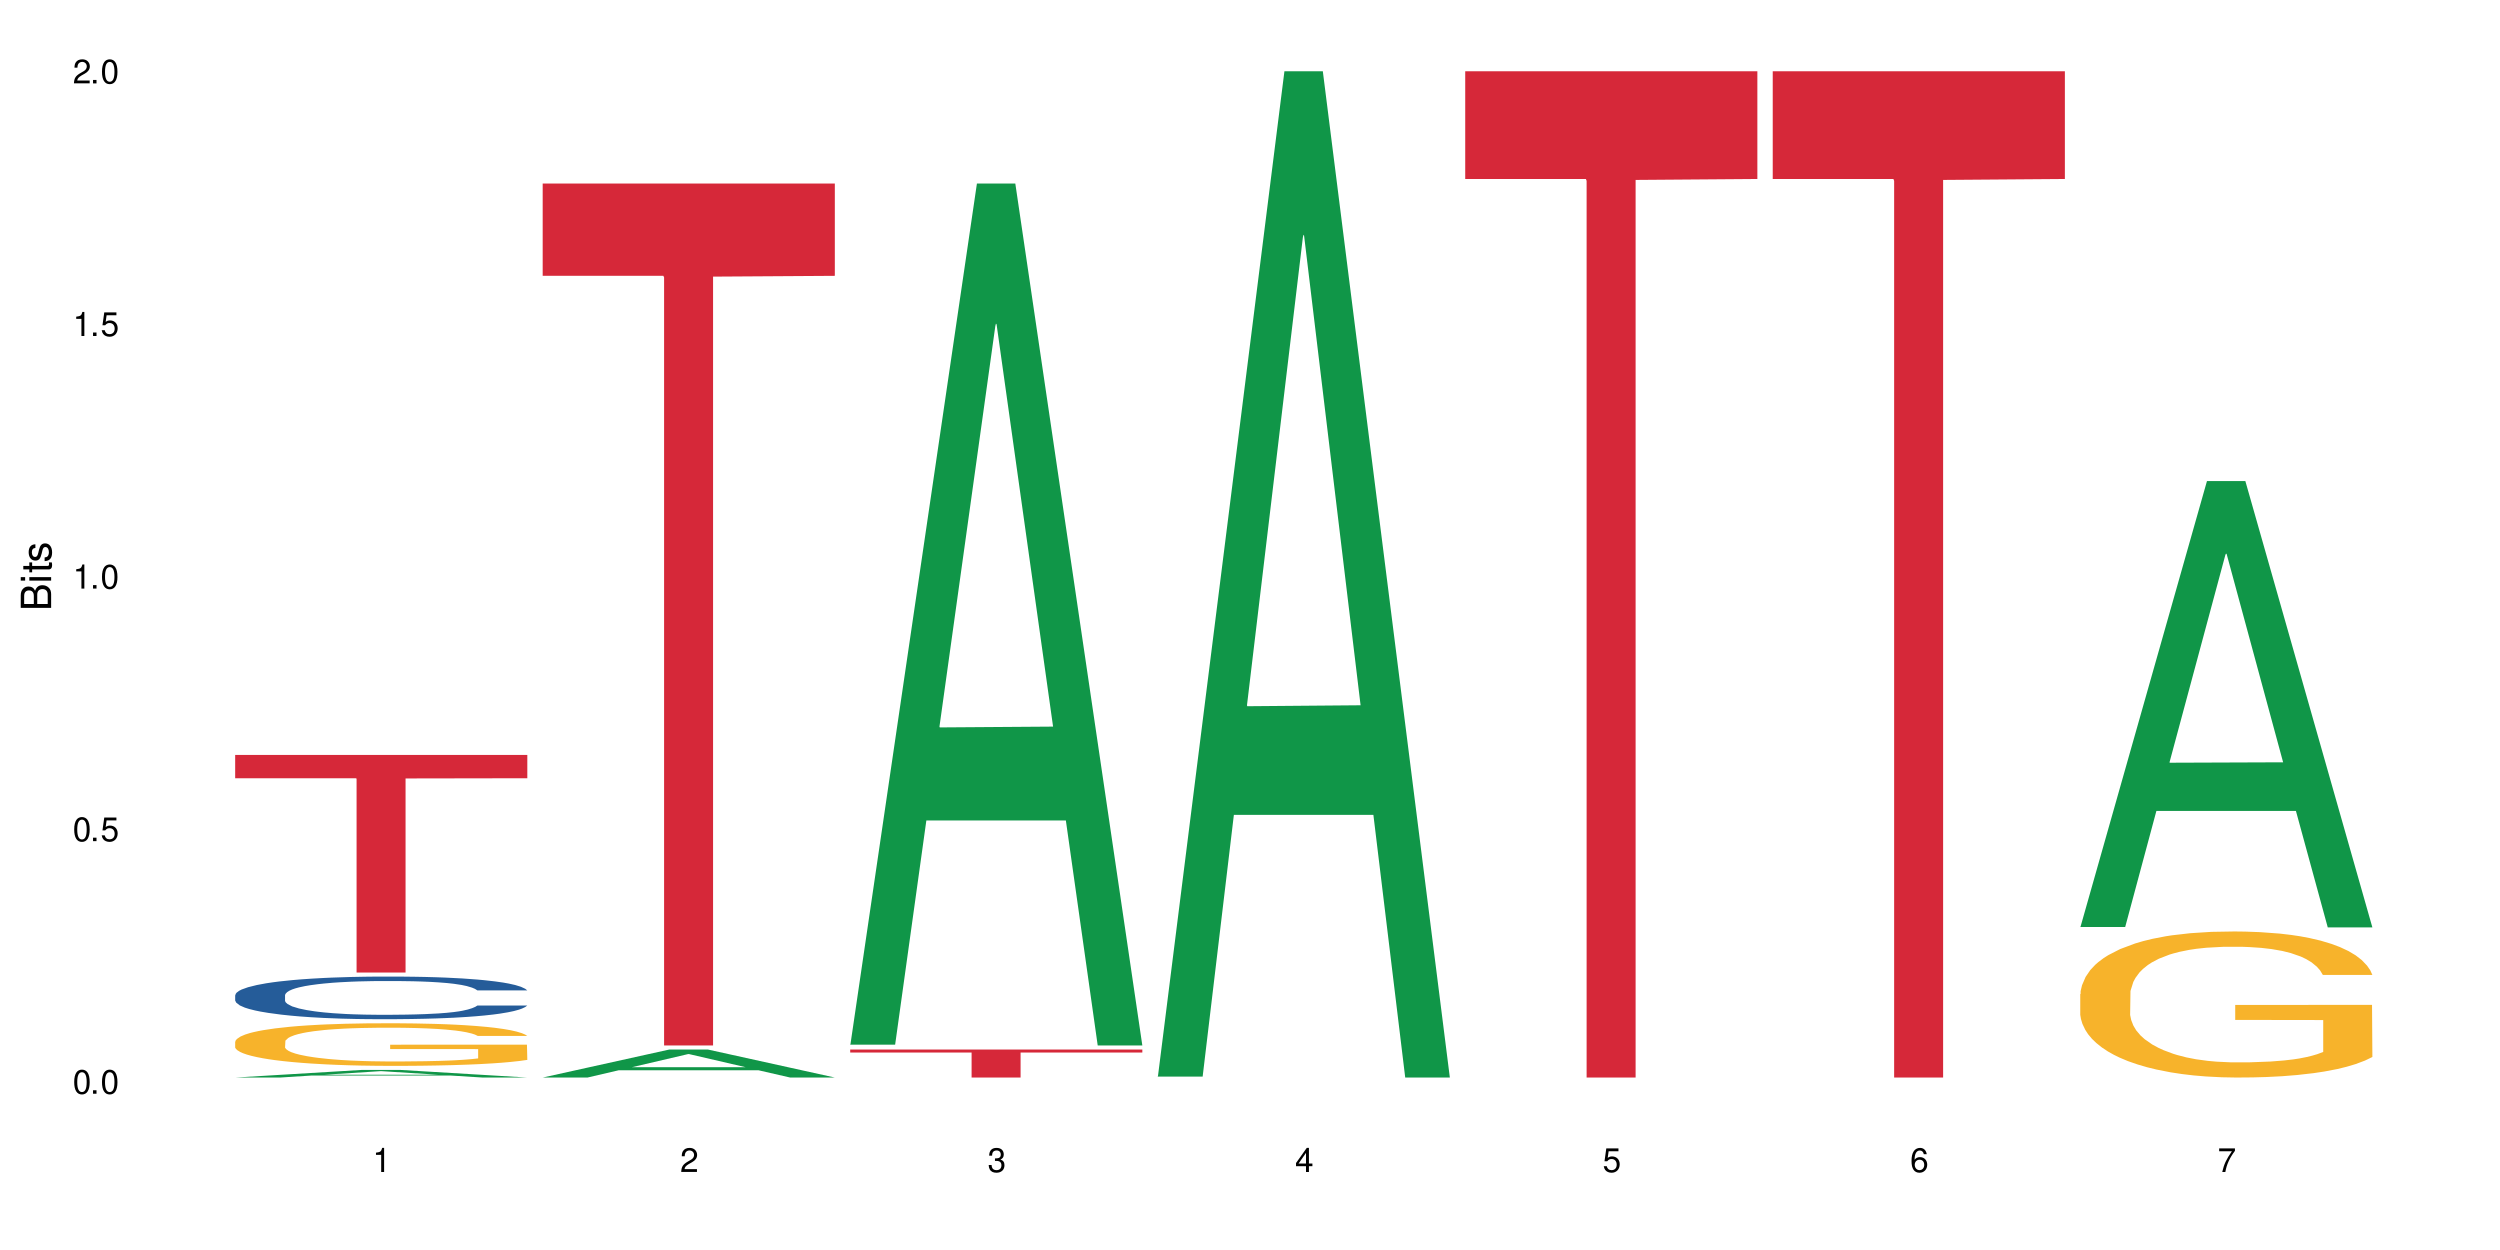
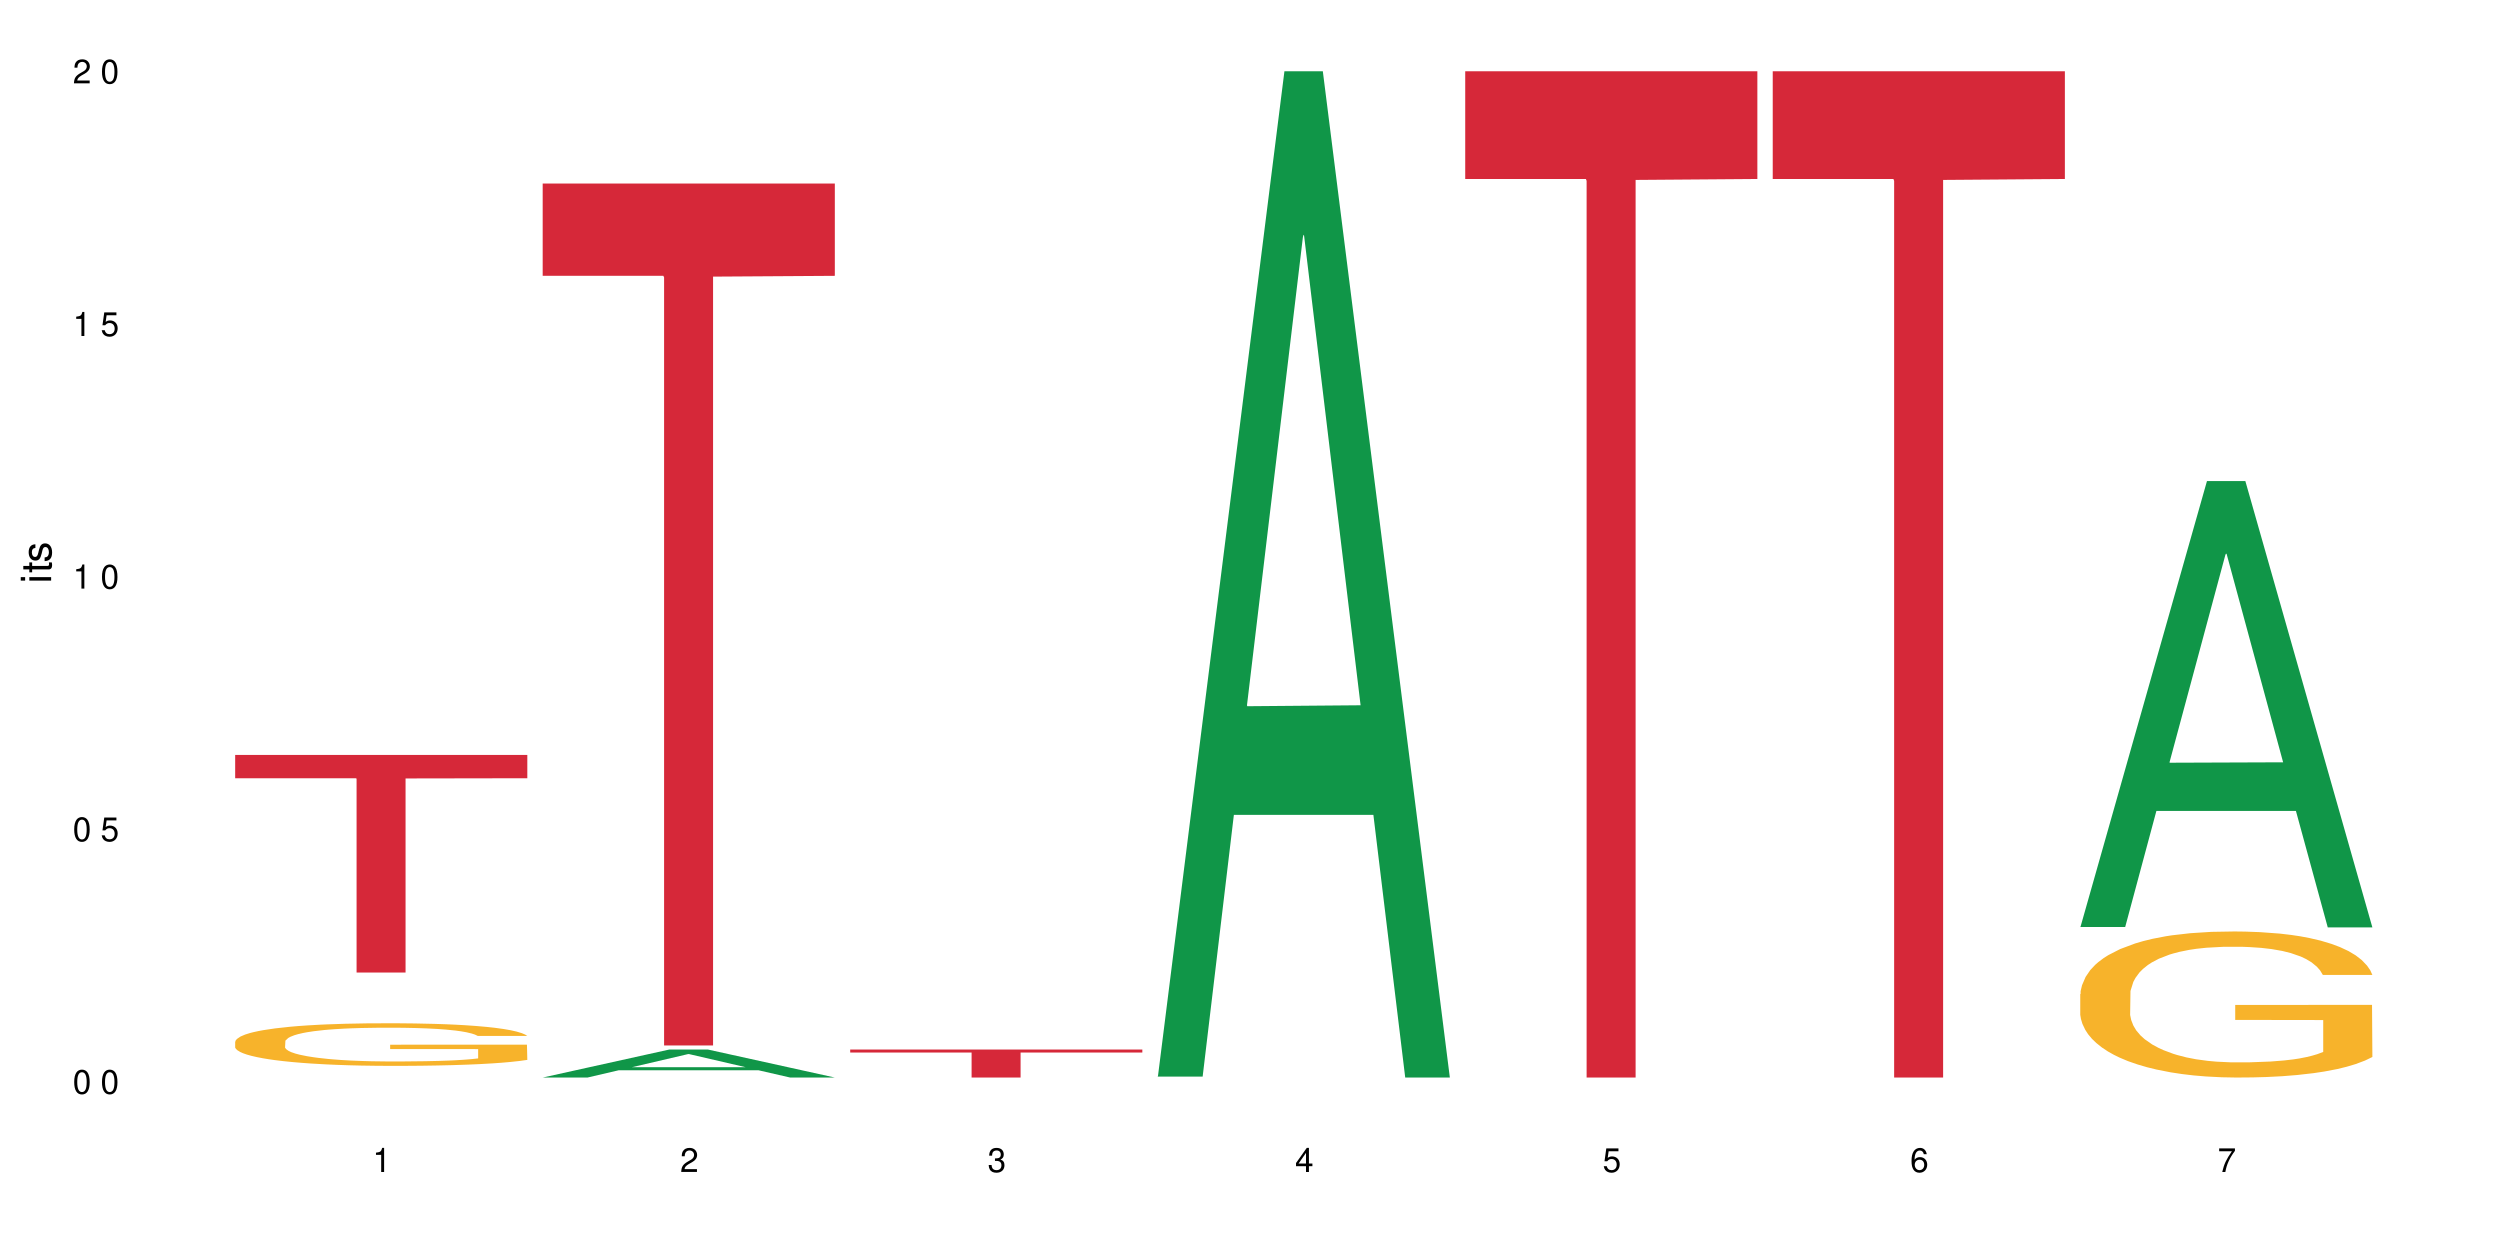
<svg xmlns="http://www.w3.org/2000/svg" xmlns:xlink="http://www.w3.org/1999/xlink" width="720" height="360" viewBox="0 0 720 360">
  <defs>
    <g>
      <g id="glyph-0-0">
</g>
      <g id="glyph-0-1">
        <path d="M 2.641 -6.938 C 2 -6.938 1.422 -6.656 1.078 -6.172 C 0.641 -5.562 0.406 -4.641 0.406 -3.359 C 0.406 -1.016 1.188 0.219 2.641 0.219 C 4.078 0.219 4.859 -1.016 4.859 -3.297 C 4.859 -4.641 4.656 -5.547 4.203 -6.172 C 3.844 -6.656 3.281 -6.938 2.641 -6.938 Z M 2.641 -6.188 C 3.547 -6.188 4 -5.25 4 -3.375 C 4 -1.406 3.562 -0.484 2.625 -0.484 C 1.734 -0.484 1.281 -1.438 1.281 -3.344 C 1.281 -5.25 1.734 -6.188 2.641 -6.188 Z M 2.641 -6.188 " />
      </g>
      <g id="glyph-0-2">
-         <path d="M 1.828 -1 L 0.828 -1 L 0.828 0 L 1.828 0 Z M 1.828 -1 " />
-       </g>
+         </g>
      <g id="glyph-0-3">
        <path d="M 4.562 -6.797 L 1.062 -6.797 L 0.547 -3.094 L 1.328 -3.094 C 1.719 -3.562 2.047 -3.734 2.578 -3.734 C 3.484 -3.734 4.062 -3.109 4.062 -2.094 C 4.062 -1.125 3.484 -0.531 2.578 -0.531 C 1.828 -0.531 1.375 -0.906 1.188 -1.672 L 0.328 -1.672 C 0.453 -1.109 0.547 -0.844 0.75 -0.594 C 1.125 -0.078 1.828 0.219 2.594 0.219 C 3.969 0.219 4.922 -0.781 4.922 -2.219 C 4.922 -3.562 4.031 -4.484 2.719 -4.484 C 2.25 -4.484 1.859 -4.359 1.469 -4.062 L 1.734 -5.969 L 4.562 -5.969 Z M 4.562 -6.797 " />
      </g>
      <g id="glyph-0-4">
        <path d="M 2.484 -4.938 L 2.484 0 L 3.328 0 L 3.328 -6.938 L 2.766 -6.938 C 2.469 -5.875 2.281 -5.734 0.984 -5.562 L 0.984 -4.938 Z M 2.484 -4.938 " />
      </g>
      <g id="glyph-0-5">
        <path d="M 4.859 -0.828 L 1.281 -0.828 C 1.359 -1.406 1.672 -1.781 2.5 -2.281 L 3.469 -2.828 C 4.406 -3.344 4.906 -4.062 4.906 -4.906 C 4.906 -5.484 4.672 -6.031 4.266 -6.406 C 3.859 -6.766 3.375 -6.938 2.719 -6.938 C 1.859 -6.938 1.219 -6.625 0.844 -6.031 C 0.609 -5.672 0.5 -5.234 0.484 -4.531 L 1.328 -4.531 C 1.359 -5.016 1.406 -5.281 1.531 -5.516 C 1.75 -5.938 2.188 -6.203 2.703 -6.203 C 3.469 -6.203 4.031 -5.641 4.031 -4.891 C 4.031 -4.344 3.719 -3.859 3.125 -3.516 L 2.234 -3 C 0.812 -2.172 0.406 -1.531 0.328 -0.016 L 4.859 -0.016 Z M 4.859 -0.828 " />
      </g>
      <g id="glyph-0-6">
        <path d="M 2.125 -3.188 L 2.578 -3.188 C 3.5 -3.188 3.984 -2.766 3.984 -1.922 C 3.984 -1.062 3.469 -0.531 2.594 -0.531 C 1.656 -0.531 1.203 -1 1.156 -2.016 L 0.312 -2.016 C 0.344 -1.453 0.438 -1.094 0.609 -0.781 C 0.953 -0.109 1.625 0.219 2.547 0.219 C 3.953 0.219 4.859 -0.625 4.859 -1.938 C 4.859 -2.828 4.516 -3.297 3.703 -3.594 C 4.344 -3.844 4.656 -4.328 4.656 -5.031 C 4.656 -6.219 3.875 -6.938 2.578 -6.938 C 1.203 -6.938 0.484 -6.172 0.453 -4.703 L 1.297 -4.703 C 1.312 -5.125 1.344 -5.359 1.453 -5.578 C 1.641 -5.969 2.062 -6.203 2.594 -6.203 C 3.344 -6.203 3.797 -5.75 3.797 -5 C 3.797 -4.516 3.609 -4.219 3.25 -4.047 C 3.016 -3.953 2.703 -3.922 2.125 -3.906 Z M 2.125 -3.188 " />
      </g>
      <g id="glyph-0-7">
        <path d="M 3.141 -1.672 L 3.141 0 L 3.984 0 L 3.984 -1.672 L 4.984 -1.672 L 4.984 -2.438 L 3.984 -2.438 L 3.984 -6.938 L 3.359 -6.938 L 0.266 -2.578 L 0.266 -1.672 Z M 3.141 -2.438 L 1 -2.438 L 3.141 -5.5 Z M 3.141 -2.438 " />
      </g>
      <g id="glyph-0-8">
        <path d="M 4.781 -5.125 C 4.609 -6.266 3.891 -6.938 2.844 -6.938 C 2.094 -6.938 1.422 -6.578 1.031 -5.953 C 0.594 -5.266 0.406 -4.422 0.406 -3.172 C 0.406 -2 0.578 -1.25 0.984 -0.641 C 1.359 -0.078 1.953 0.219 2.703 0.219 C 3.984 0.219 4.922 -0.75 4.922 -2.094 C 4.922 -3.375 4.062 -4.281 2.844 -4.281 C 2.172 -4.281 1.641 -4.031 1.281 -3.516 C 1.281 -5.234 1.828 -6.188 2.797 -6.188 C 3.391 -6.188 3.797 -5.797 3.938 -5.125 Z M 2.734 -3.531 C 3.547 -3.531 4.062 -2.953 4.062 -2.031 C 4.062 -1.156 3.484 -0.531 2.703 -0.531 C 1.922 -0.531 1.328 -1.188 1.328 -2.078 C 1.328 -2.938 1.906 -3.531 2.734 -3.531 Z M 2.734 -3.531 " />
      </g>
      <g id="glyph-0-9">
        <path d="M 4.984 -6.797 L 0.438 -6.797 L 0.438 -5.969 L 4.109 -5.969 C 2.5 -3.656 1.828 -2.234 1.328 0 L 2.219 0 C 2.594 -2.172 3.453 -4.047 4.984 -6.094 Z M 4.984 -6.797 " />
      </g>
      <g id="glyph-1-0">
</g>
      <g id="glyph-1-1">
-         <path d="M 0 -0.953 L 0 -4.891 C 0 -5.719 -0.234 -6.344 -0.734 -6.797 C -1.188 -7.234 -1.812 -7.469 -2.5 -7.469 C -3.547 -7.469 -4.188 -7 -4.625 -5.875 C -4.984 -6.688 -5.625 -7.094 -6.531 -7.094 C -7.172 -7.094 -7.734 -6.859 -8.141 -6.391 C -8.562 -5.922 -8.75 -5.344 -8.75 -4.5 L -8.75 -0.953 Z M -4.984 -2.062 L -7.766 -2.062 L -7.766 -4.219 C -7.766 -4.844 -7.688 -5.203 -7.453 -5.5 C -7.219 -5.812 -6.859 -5.969 -6.375 -5.969 C -5.891 -5.969 -5.531 -5.812 -5.297 -5.5 C -5.062 -5.203 -4.984 -4.844 -4.984 -4.219 Z M -0.984 -2.062 L -4 -2.062 L -4 -4.781 C -4 -5.766 -3.438 -6.359 -2.484 -6.359 C -1.547 -6.359 -0.984 -5.766 -0.984 -4.781 Z M -0.984 -2.062 " />
-       </g>
+         </g>
      <g id="glyph-1-2">
        <path d="M -6.281 -1.797 L -6.281 -0.797 L 0 -0.797 L 0 -1.797 Z M -8.75 -1.797 L -8.75 -0.797 L -7.484 -0.797 L -7.484 -1.797 Z M -8.75 -1.797 " />
      </g>
      <g id="glyph-1-3">
        <path d="M -6.281 -3.047 L -6.281 -2.016 L -8.016 -2.016 L -8.016 -1.016 L -6.281 -1.016 L -6.281 -0.172 L -5.469 -0.172 L -5.469 -1.016 L -0.719 -1.016 C -0.078 -1.016 0.281 -1.453 0.281 -2.234 C 0.281 -2.5 0.25 -2.719 0.188 -3.047 L -0.641 -3.047 C -0.609 -2.906 -0.594 -2.766 -0.594 -2.562 C -0.594 -2.141 -0.719 -2.016 -1.156 -2.016 L -5.469 -2.016 L -5.469 -3.047 Z M -6.281 -3.047 " />
      </g>
      <g id="glyph-1-4">
        <path d="M -4.531 -5.25 C -5.766 -5.25 -6.469 -4.422 -6.469 -2.969 C -6.469 -1.516 -5.719 -0.562 -4.547 -0.562 C -3.562 -0.562 -3.094 -1.062 -2.734 -2.562 L -2.516 -3.484 C -2.344 -4.188 -2.094 -4.469 -1.641 -4.469 C -1.047 -4.469 -0.641 -3.875 -0.641 -3 C -0.641 -2.453 -0.797 -2 -1.062 -1.75 C -1.25 -1.594 -1.422 -1.531 -1.875 -1.469 L -1.875 -0.406 C -0.422 -0.453 0.281 -1.266 0.281 -2.922 C 0.281 -4.5 -0.5 -5.516 -1.719 -5.516 C -2.656 -5.516 -3.172 -4.984 -3.469 -3.734 L -3.703 -2.766 C -3.891 -1.953 -4.156 -1.609 -4.594 -1.609 C -5.188 -1.609 -5.547 -2.125 -5.547 -2.938 C -5.547 -3.75 -5.203 -4.172 -4.531 -4.203 Z M -4.531 -5.25 " />
      </g>
    </g>
  </defs>
  <rect x="-72" y="-36" width="864" height="432" fill="rgb(100%, 100%, 100%)" fill-opacity="1" />
-   <path fill-rule="nonzero" fill="rgb(6.275%, 58.824%, 28.235%)" fill-opacity="1" d="M 67.73 310.332 L 67.82 310.328 L 104.227 308.137 L 115.281 308.137 L 151.867 310.332 L 139.012 310.332 L 129.844 309.758 L 89.664 309.758 L 80.676 310.332 L 67.73 310.332 L 93.527 309.523 L 126.156 309.52 L 109.887 308.496 L 109.707 308.492 L 109.527 308.5 L 93.438 309.52 L 93.527 309.523 Z M 67.73 310.332 " />
-   <path fill-rule="nonzero" fill="rgb(14.51%, 36.078%, 60%)" fill-opacity="1" d="M 67.73 286.602 L 67.832 286.59 L 67.832 286.32 L 68.141 285.895 L 68.859 285.355 L 69.578 284.984 L 71.426 284.324 L 73.988 283.684 L 76.656 283.188 L 78.605 282.898 L 80.352 282.672 L 84.352 282.258 L 86.918 282.043 L 89.688 281.855 L 93.074 281.664 L 95.535 281.551 L 101.078 281.371 L 105.18 281.293 L 108.363 281.258 L 115.238 281.258 L 119.34 281.305 L 122.316 281.359 L 125.598 281.449 L 128.371 281.551 L 133.191 281.797 L 137.5 282.113 L 139.449 282.293 L 142.527 282.641 L 144.891 282.977 L 146.531 283.27 L 148.379 283.684 L 150.02 284.188 L 151.25 284.762 L 151.867 285.242 L 137.5 285.242 L 136.785 284.793 L 135.961 284.445 L 134.422 283.984 L 132.883 283.66 L 130.73 283.336 L 128.781 283.121 L 126.113 282.91 L 123.754 282.773 L 121.289 282.672 L 118.93 282.605 L 114.414 282.539 L 109.184 282.539 L 107.234 282.562 L 103.23 282.652 L 101.078 282.73 L 98 282.887 L 95.844 283.031 L 93.281 283.258 L 91.535 283.449 L 89.379 283.738 L 87.84 283.996 L 86.098 284.367 L 85.07 284.648 L 84.148 284.961 L 83.328 285.332 L 82.711 285.727 L 82.301 286.141 L 82.094 286.543 L 82.094 288.285 L 82.301 288.688 L 82.812 289.16 L 84.148 289.844 L 86.098 290.438 L 88.355 290.91 L 90.508 291.246 L 91.742 291.402 L 93.383 291.582 L 95.945 291.805 L 99.641 292.031 L 101.797 292.121 L 105.078 292.211 L 108.465 292.254 L 112.98 292.254 L 116.98 292.211 L 119.648 292.152 L 122.418 292.062 L 126.215 291.875 L 128.574 291.695 L 130.629 291.48 L 132.168 291.27 L 133.191 291.09 L 134.73 290.742 L 135.961 290.359 L 136.887 289.965 L 137.5 289.586 L 151.867 289.586 L 151.25 290.035 L 150.328 290.473 L 149.402 290.797 L 147.969 291.188 L 146.324 291.535 L 143.965 291.93 L 142.016 292.188 L 139.449 292.469 L 137.09 292.68 L 134.527 292.871 L 130.73 293.098 L 128.266 293.207 L 125.598 293.309 L 122.418 293.398 L 118.418 293.477 L 114.109 293.523 L 110.105 293.535 L 105.797 293.512 L 102.617 293.469 L 98.41 293.367 L 93.176 293.164 L 89.379 292.949 L 86.406 292.738 L 83.84 292.512 L 80.969 292.211 L 77.273 291.715 L 75.016 291.336 L 73.477 291.02 L 71.734 290.582 L 70.5 290.191 L 69.066 289.562 L 68.039 288.766 L 67.73 288.148 Z M 67.73 286.602 " />
  <path fill-rule="nonzero" fill="rgb(96.863%, 70.196%, 16.863%)" fill-opacity="1" d="M 67.73 299.957 L 67.832 299.945 L 67.832 299.719 L 68.242 299.215 L 69.27 298.52 L 70.605 297.949 L 72.039 297.5 L 72.965 297.266 L 74.504 296.93 L 75.836 296.684 L 79.223 296.18 L 83.531 295.707 L 85.891 295.504 L 88.559 295.316 L 92.355 295.102 L 94.102 295.023 L 99.438 294.844 L 105.488 294.73 L 112.16 294.699 L 115.238 294.711 L 119.441 294.754 L 125.188 294.879 L 128.473 294.988 L 131.039 295.102 L 133.707 295.246 L 136.988 295.473 L 140.066 295.742 L 142.527 296.008 L 144.992 296.348 L 147.043 296.703 L 148.789 297.098 L 150.328 297.566 L 151.25 297.961 L 151.867 298.352 L 137.605 298.352 L 136.785 297.961 L 135.859 297.656 L 134.32 297.289 L 132.781 297.02 L 131.242 296.805 L 128.371 296.516 L 125.906 296.336 L 122.828 296.18 L 119.855 296.078 L 116.469 296.008 L 114.414 295.988 L 108.977 295.988 L 104.055 296.066 L 101.18 296.156 L 99.129 296.246 L 96.254 296.414 L 94.512 296.547 L 93.484 296.637 L 90.406 296.984 L 88.355 297.297 L 87.227 297.512 L 85.789 297.848 L 84.762 298.152 L 83.633 298.598 L 83.02 298.934 L 82.199 299.699 L 82.094 301.715 L 82.402 302.141 L 83.02 302.602 L 83.84 303.004 L 85.07 303.43 L 86.301 303.754 L 88.457 304.191 L 90.305 304.484 L 91.742 304.676 L 94.512 304.977 L 95.641 305.078 L 98.309 305.281 L 101.078 305.438 L 104.465 305.57 L 107.027 305.641 L 111.133 305.695 L 116.363 305.695 L 122.52 305.629 L 126.422 305.539 L 129.09 305.449 L 130.832 305.371 L 132.988 305.246 L 134.527 305.133 L 135.961 305.012 L 137.707 304.82 L 137.707 302.141 L 112.363 302.129 L 112.363 300.875 L 151.762 300.863 L 151.867 305.246 L 149.711 305.551 L 147.043 305.84 L 144.48 306.066 L 141.812 306.254 L 138.016 306.469 L 134.938 306.602 L 130.215 306.762 L 125.906 306.859 L 121.395 306.93 L 117.391 306.961 L 112.672 306.973 L 108.465 306.949 L 103.949 306.883 L 100.359 306.793 L 97.074 306.68 L 93.793 306.535 L 89.688 306.301 L 87.02 306.109 L 84.25 305.875 L 81.48 305.594 L 79.016 305.293 L 77.375 305.055 L 75.734 304.785 L 73.988 304.449 L 72.348 304.07 L 71.117 303.723 L 69.988 303.328 L 69.168 302.961 L 68.348 302.457 L 67.938 302.051 L 67.73 301.703 Z M 67.73 299.957 " />
  <path fill-rule="nonzero" fill="rgb(83.922%, 15.686%, 22.353%)" fill-opacity="1" d="M 67.73 217.426 L 151.867 217.426 L 151.867 224.133 L 116.801 224.195 L 116.801 280.094 L 102.695 280.094 L 102.695 224.254 L 102.488 224.133 L 67.73 224.133 Z M 67.73 217.426 " />
  <path fill-rule="nonzero" fill="rgb(6.275%, 58.824%, 28.235%)" fill-opacity="1" d="M 156.293 310.324 L 156.383 310.316 L 192.789 302.258 L 203.844 302.258 L 240.43 310.332 L 227.574 310.332 L 218.406 308.227 L 178.227 308.227 L 169.238 310.324 L 156.293 310.324 L 182.094 307.352 L 214.723 307.348 L 198.453 303.578 L 198.273 303.57 L 198.094 303.594 L 182.004 307.348 L 182.094 307.352 Z M 156.293 310.324 " />
  <path fill-rule="nonzero" fill="rgb(83.922%, 15.686%, 22.353%)" fill-opacity="1" d="M 156.293 52.863 L 240.43 52.863 L 240.43 79.438 L 205.363 79.668 L 205.363 301.094 L 191.258 301.094 L 191.258 79.902 L 191.051 79.438 L 156.293 79.438 Z M 156.293 52.863 " />
-   <path fill-rule="nonzero" fill="rgb(6.275%, 58.824%, 28.235%)" fill-opacity="1" d="M 244.859 300.863 L 244.949 300.629 L 281.352 52.863 L 292.41 52.863 L 328.992 301.094 L 316.141 301.094 L 306.969 236.301 L 266.789 236.301 L 257.801 300.863 L 244.859 300.863 L 270.656 209.496 L 303.285 209.262 L 287.016 93.422 L 286.836 93.188 L 286.656 93.887 L 270.566 209.262 L 270.656 209.496 Z M 244.859 300.863 " />
  <path fill-rule="nonzero" fill="rgb(83.922%, 15.686%, 22.353%)" fill-opacity="1" d="M 244.859 302.258 L 328.992 302.258 L 328.992 303.125 L 293.93 303.133 L 293.93 310.332 L 279.82 310.332 L 279.82 303.141 L 279.617 303.125 L 244.859 303.125 Z M 244.859 302.258 " />
  <path fill-rule="nonzero" fill="rgb(6.275%, 58.824%, 28.235%)" fill-opacity="1" d="M 333.422 310.059 L 333.512 309.789 L 369.914 20.527 L 380.973 20.527 L 417.555 310.332 L 404.703 310.332 L 395.535 234.684 L 355.355 234.684 L 346.363 310.059 L 333.422 310.059 L 359.219 203.391 L 391.848 203.117 L 375.578 67.875 L 375.398 67.602 L 375.219 68.418 L 359.129 203.117 L 359.219 203.391 Z M 333.422 310.059 " />
  <path fill-rule="nonzero" fill="rgb(83.922%, 15.686%, 22.353%)" fill-opacity="1" d="M 421.984 20.527 L 506.121 20.527 L 506.121 51.547 L 471.055 51.82 L 471.055 310.332 L 456.945 310.332 L 456.945 52.094 L 456.742 51.547 L 421.984 51.547 Z M 421.984 20.527 " />
  <path fill-rule="nonzero" fill="rgb(83.922%, 15.686%, 22.353%)" fill-opacity="1" d="M 510.547 20.527 L 594.684 20.527 L 594.684 51.547 L 559.617 51.82 L 559.617 310.332 L 545.512 310.332 L 545.512 52.094 L 545.305 51.547 L 510.547 51.547 Z M 510.547 20.527 " />
  <path fill-rule="nonzero" fill="rgb(6.275%, 58.824%, 28.235%)" fill-opacity="1" d="M 599.113 266.977 L 599.203 266.855 L 635.605 138.555 L 646.664 138.555 L 683.246 267.098 L 670.395 267.098 L 661.223 233.543 L 621.043 233.543 L 612.055 266.977 L 599.113 266.977 L 624.91 219.664 L 657.539 219.543 L 641.27 159.555 L 641.09 159.434 L 640.91 159.797 L 624.82 219.543 L 624.91 219.664 Z M 599.113 266.977 " />
  <path fill-rule="nonzero" fill="rgb(96.863%, 70.196%, 16.863%)" fill-opacity="1" d="M 599.113 286.281 L 599.215 286.242 L 599.215 285.473 L 599.625 283.746 L 600.652 281.363 L 601.984 279.402 L 603.422 277.867 L 604.344 277.059 L 605.883 275.906 L 607.219 275.062 L 610.602 273.332 L 614.914 271.719 L 617.273 271.027 L 619.941 270.375 L 623.738 269.645 L 625.48 269.375 L 630.816 268.762 L 636.871 268.375 L 643.539 268.262 L 646.617 268.301 L 650.824 268.453 L 656.57 268.875 L 659.852 269.262 L 662.418 269.645 L 665.086 270.145 L 668.367 270.91 L 671.445 271.836 L 673.91 272.758 L 676.371 273.91 L 678.426 275.137 L 680.168 276.484 L 681.707 278.098 L 682.633 279.441 L 683.246 280.785 L 668.984 280.785 L 668.164 279.441 L 667.242 278.402 L 665.703 277.137 L 664.164 276.215 L 662.625 275.484 L 659.75 274.484 L 657.289 273.871 L 654.211 273.332 L 651.234 272.988 L 647.848 272.758 L 645.797 272.68 L 640.359 272.68 L 635.434 272.949 L 632.559 273.254 L 630.508 273.562 L 627.637 274.141 L 625.891 274.602 L 624.863 274.906 L 621.785 276.098 L 619.734 277.176 L 618.605 277.906 L 617.168 279.059 L 616.145 280.094 L 615.016 281.633 L 614.398 282.785 L 613.578 285.398 L 613.477 292.312 L 613.785 293.773 L 614.398 295.348 L 615.219 296.73 L 616.453 298.191 L 617.684 299.305 L 619.836 300.805 L 621.684 301.805 L 623.121 302.457 L 625.891 303.492 L 627.02 303.84 L 629.688 304.531 L 632.457 305.07 L 635.844 305.531 L 638.41 305.762 L 642.512 305.953 L 647.746 305.953 L 653.902 305.723 L 657.801 305.414 L 660.469 305.105 L 662.211 304.84 L 664.367 304.414 L 665.906 304.031 L 667.344 303.609 L 669.086 302.957 L 669.086 293.773 L 643.742 293.734 L 643.742 289.43 L 683.145 289.395 L 683.246 304.414 L 681.094 305.453 L 678.426 306.453 L 675.859 307.219 L 673.191 307.875 L 669.395 308.602 L 666.316 309.066 L 661.598 309.602 L 657.289 309.949 L 652.773 310.18 L 648.773 310.293 L 644.051 310.332 L 639.844 310.254 L 635.332 310.023 L 631.738 309.719 L 628.457 309.332 L 625.172 308.836 L 621.07 308.027 L 618.402 307.375 L 615.629 306.566 L 612.859 305.605 L 610.398 304.57 L 608.758 303.762 L 607.113 302.84 L 605.371 301.688 L 603.73 300.383 L 602.496 299.191 L 601.367 297.844 L 600.547 296.578 L 599.727 294.848 L 599.316 293.465 L 599.113 292.273 Z M 599.113 286.281 " />
  <g fill="rgb(0%, 0%, 0%)" fill-opacity="1">
    <use xlink:href="#glyph-0-1" x="20.965" y="314.993" />
    <use xlink:href="#glyph-0-2" x="25.965" y="314.993" />
    <use xlink:href="#glyph-0-1" x="28.965" y="314.993" />
  </g>
  <g fill="rgb(0%, 0%, 0%)" fill-opacity="1">
    <use xlink:href="#glyph-0-1" x="20.965" y="242.251" />
    <use xlink:href="#glyph-0-2" x="25.965" y="242.251" />
    <use xlink:href="#glyph-0-3" x="28.965" y="242.251" />
  </g>
  <g fill="rgb(0%, 0%, 0%)" fill-opacity="1">
    <use xlink:href="#glyph-0-4" x="20.965" y="169.509" />
    <use xlink:href="#glyph-0-2" x="25.965" y="169.509" />
    <use xlink:href="#glyph-0-1" x="28.965" y="169.509" />
  </g>
  <g fill="rgb(0%, 0%, 0%)" fill-opacity="1">
    <use xlink:href="#glyph-0-4" x="20.965" y="96.767" />
    <use xlink:href="#glyph-0-2" x="25.965" y="96.767" />
    <use xlink:href="#glyph-0-3" x="28.965" y="96.767" />
  </g>
  <g fill="rgb(0%, 0%, 0%)" fill-opacity="1">
    <use xlink:href="#glyph-0-5" x="20.965" y="24.024" />
    <use xlink:href="#glyph-0-2" x="25.965" y="24.024" />
    <use xlink:href="#glyph-0-1" x="28.965" y="24.024" />
  </g>
  <g fill="rgb(0%, 0%, 0%)" fill-opacity="1">
    <use xlink:href="#glyph-0-4" x="107.297" y="337.532" />
  </g>
  <g fill="rgb(0%, 0%, 0%)" fill-opacity="1">
    <use xlink:href="#glyph-0-5" x="195.863" y="337.532" />
  </g>
  <g fill="rgb(0%, 0%, 0%)" fill-opacity="1">
    <use xlink:href="#glyph-0-6" x="284.426" y="337.532" />
  </g>
  <g fill="rgb(0%, 0%, 0%)" fill-opacity="1">
    <use xlink:href="#glyph-0-7" x="372.988" y="337.532" />
  </g>
  <g fill="rgb(0%, 0%, 0%)" fill-opacity="1">
    <use xlink:href="#glyph-0-3" x="461.551" y="337.532" />
  </g>
  <g fill="rgb(0%, 0%, 0%)" fill-opacity="1">
    <use xlink:href="#glyph-0-8" x="550.117" y="337.532" />
  </g>
  <g fill="rgb(0%, 0%, 0%)" fill-opacity="1">
    <use xlink:href="#glyph-0-9" x="638.68" y="337.532" />
  </g>
  <g fill="rgb(0%, 0%, 0%)" fill-opacity="1">
    <use xlink:href="#glyph-1-1" x="14.725" y="176.012" />
    <use xlink:href="#glyph-1-2" x="14.725" y="168.012" />
    <use xlink:href="#glyph-1-3" x="14.725" y="165.012" />
    <use xlink:href="#glyph-1-4" x="14.725" y="162.012" />
  </g>
</svg>